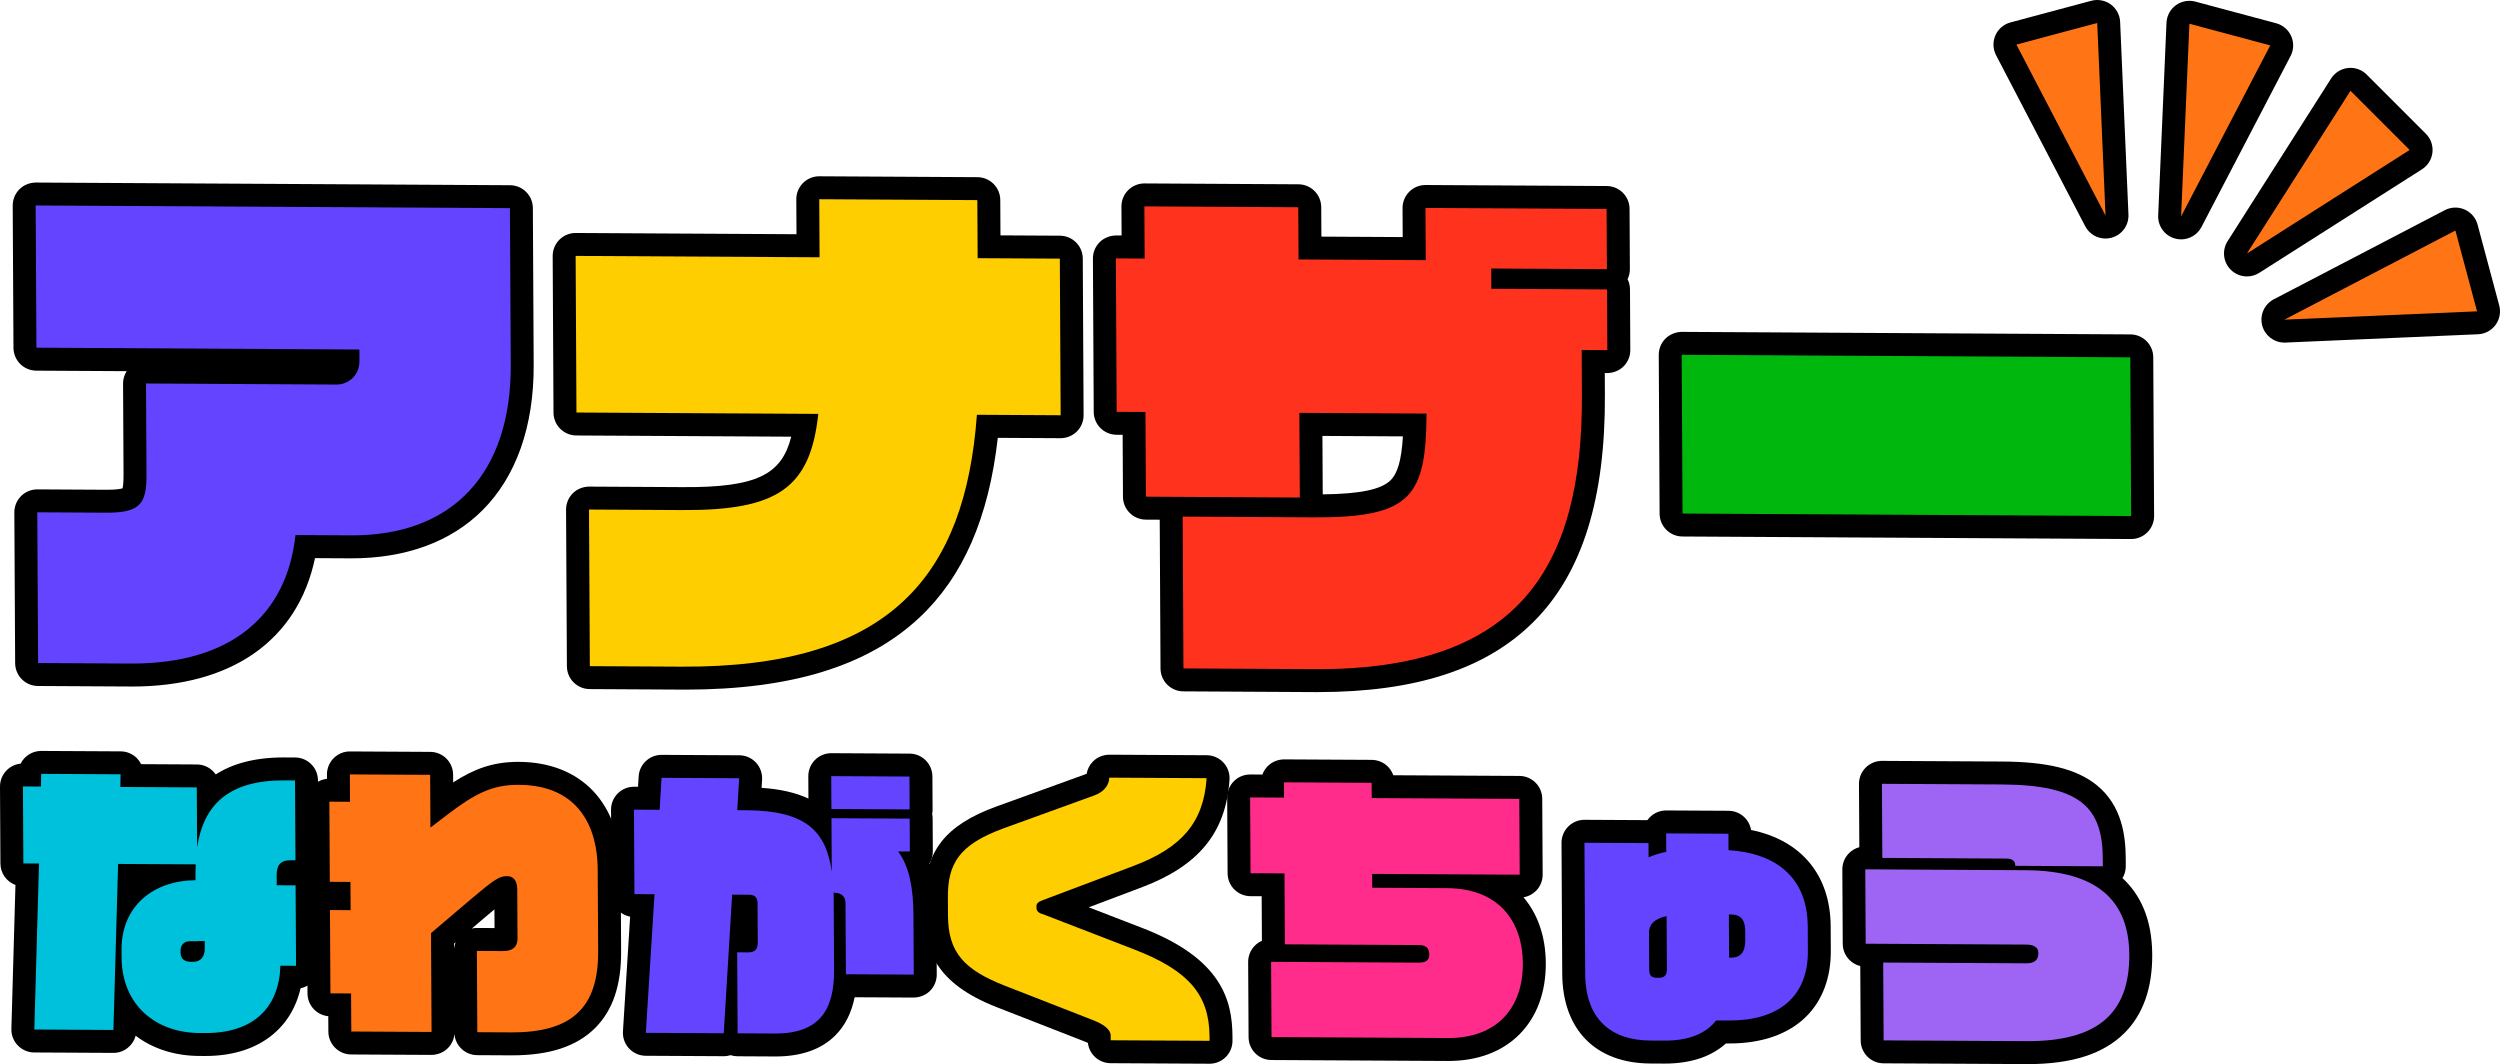
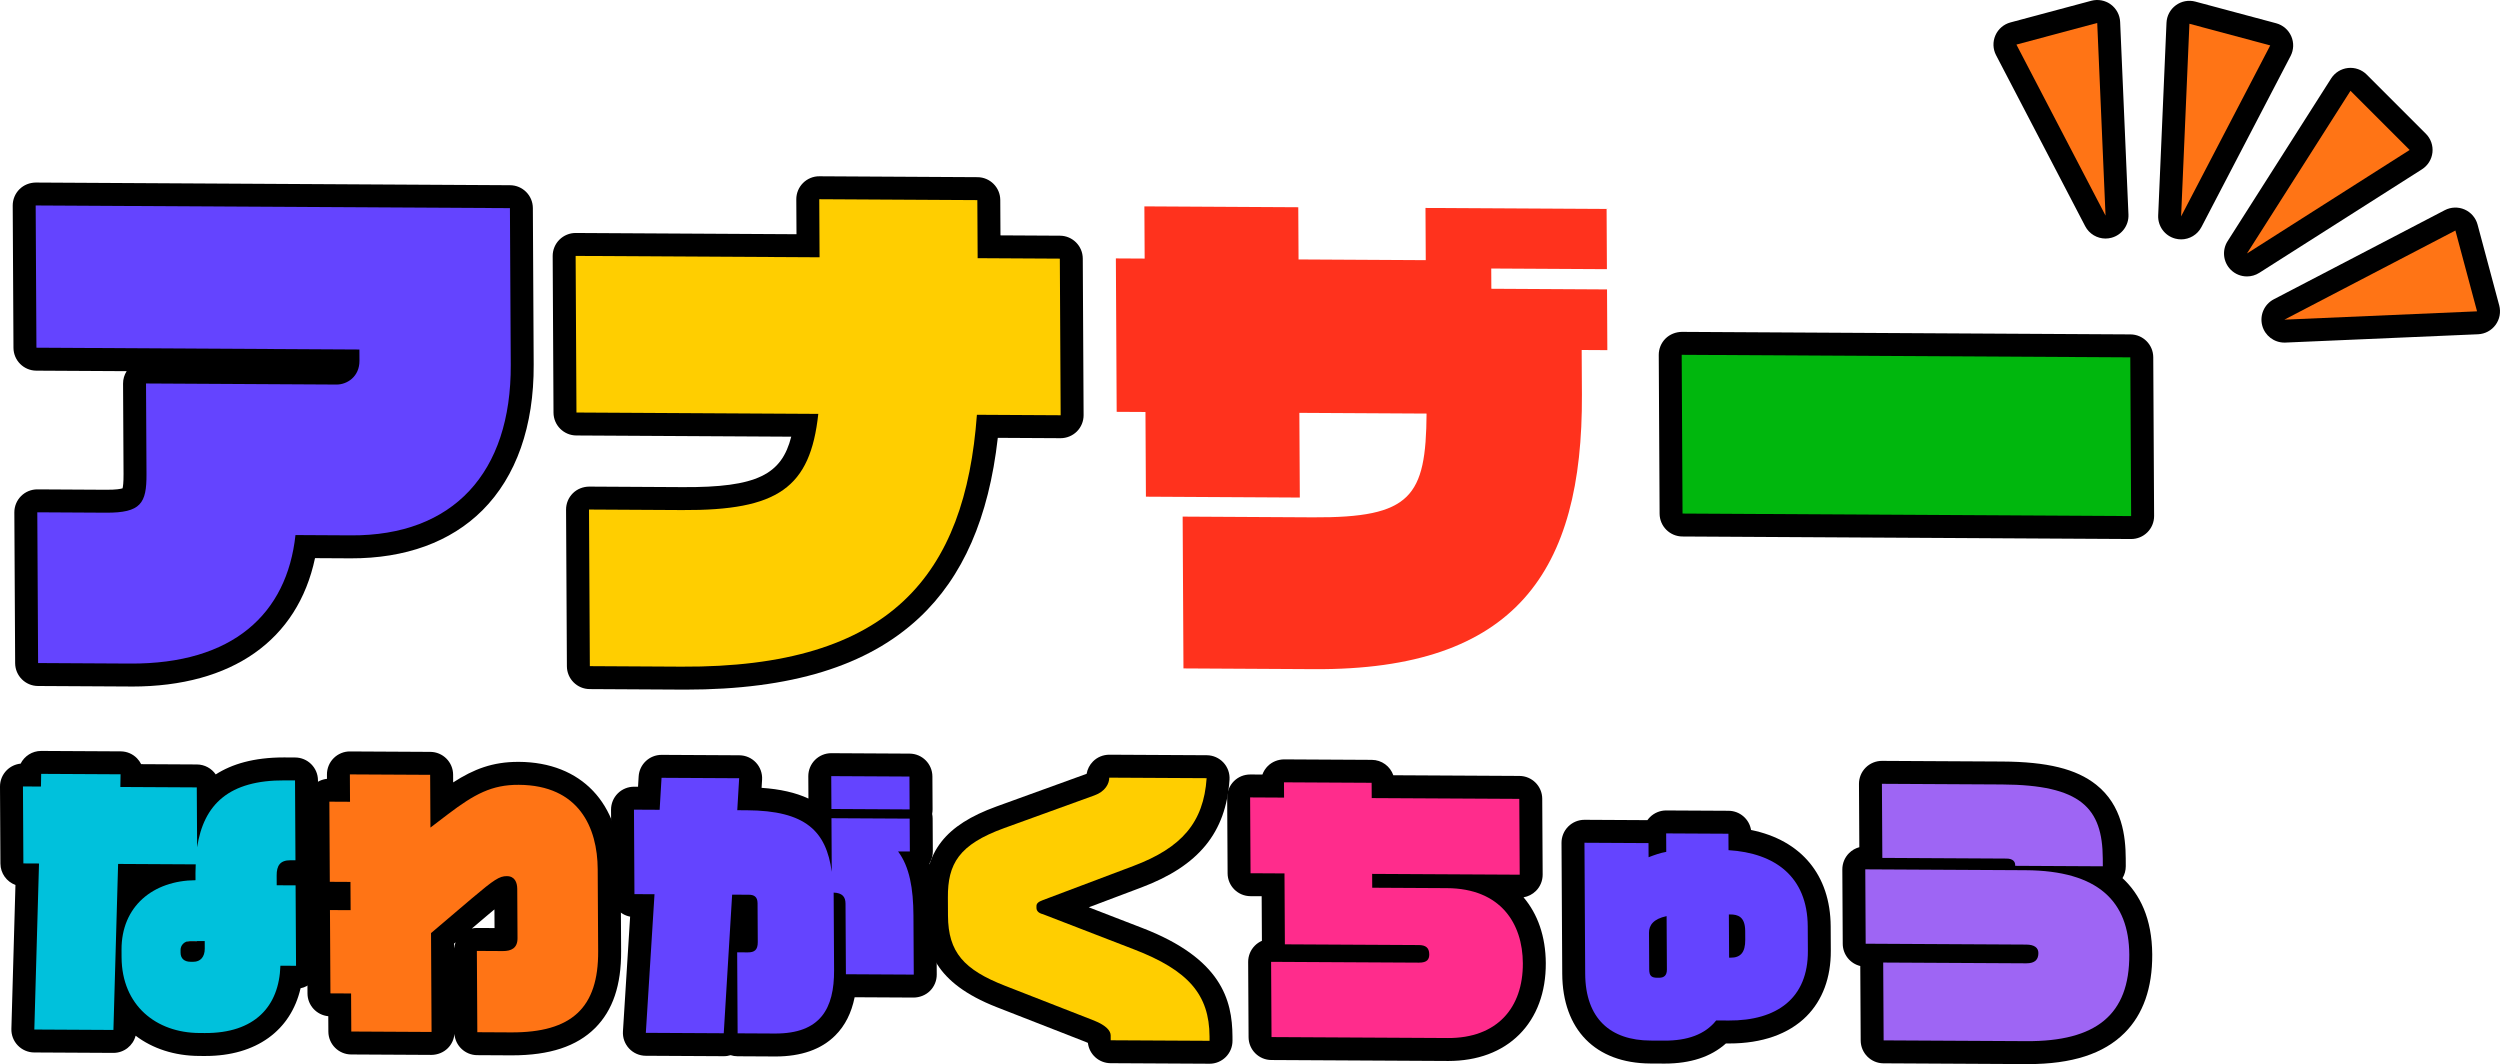
<svg xmlns="http://www.w3.org/2000/svg" id="_レイヤー_2" data-name="レイヤー 2" viewBox="0 0 314.777 133.981">
  <defs>
    <style>
      .cls-1 {
        fill: #9e65f4;
      }

      .cls-2 {
        fill: #ffce00;
      }

      .cls-3 {
        fill: #00c1dc;
      }

      .cls-4 {
        fill: #00b70d;
      }

      .cls-5 {
        fill: #ff321d;
      }

      .cls-6 {
        fill: #ff2c8c;
      }

      .cls-7 {
        fill: #6444ff;
      }

      .cls-8 {
        fill: #ff7415;
      }
    </style>
  </defs>
  <g id="_レイヤー_1-2" data-name="レイヤー 1">
    <g>
      <g>
        <g>
          <path class="cls-7" d="M44.19,67.408l-6.987-.039c-1.067,9.92-7.888,16.253-20.806,16.181l-11.6-.065-.101-18.981,8.634.049c4.416.025,5.134-1.178,5.115-4.867l-.06-11.402,23.991.135c1.318.007,2.895-.99,2.884-3.002l-.007-1.409-40.667-.229-.095-17.908,59.714.336.104,19.719c.072,13.616-7.267,21.555-20.12,21.483Z" />
          <path class="cls-2" d="M123.003,52.224c-1.475,20.112-10.771,31.864-37.202,31.716l-11.534-.065-.105-19.719,11.732.066c12.061.068,16.133-2.793,17.138-12.11l-30.45-.171-.104-19.719,30.714.173-.039-7.311,19.904.112.039,7.311,10.348.058.104,19.719-10.545-.059Z" />
-           <path class="cls-5" d="M199.15,44.068l.03,5.634c.117,22.201-8.318,34.695-33.693,34.552l-16.477-.093-.101-19.115,16.412.092c12.391.07,14.222-2.603,14.299-13.065l-16.017-.09.057,10.664-19.377-.109-.057-10.664-3.625-.02-.102-19.316,3.625.02-.035-6.573,19.377.109.035,6.573,16.017.09-.035-6.573,22.804.128.04,7.579-14.565-.082.014,2.549,14.565.082.04,7.646-3.23-.018Z" />
          <path class="cls-4" d="M211.85,64.662l-.106-19.987,56.484.318.106,19.987-56.484-.318Z" />
          <path class="cls-3" d="M35.305,121.593c-.157,5.153-3.26,8.512-9.503,8.478l-.707-.004c-5.425-.029-9.754-3.464-9.788-9.526l-.005-.944c-.03-5.481,3.965-8.726,9.315-8.769l-.005-.907c-.003-.363.033-.726.031-1.089l-9.773-.053-.59,20.903-9.959-.054.59-20.903-1.969-.011-.053-9.691,2.266.012.028-1.597,9.997.054-.028,1.597,9.624.052.042,7.55c.825-5.44,4.041-8.471,11.027-8.433l1.301.007.055,10.054-.632-.003c-1.301-.007-1.742.68-1.735,1.914l.006,1.234,2.378.013.056,10.127-1.97-.011ZM25.775,118.493l-1.821-.01c-.78-.004-1.223.574-1.22,1.119l.002.363c.004.762.527,1.128,1.233,1.132l.372.002c.892.005,1.445-.609,1.44-1.662l-.005-.944Z" />
          <path class="cls-8" d="M64.336,129.989l-4.236-.023-.057-10.235,3.27.018c1.041.006,1.856-.353,1.848-1.623l-.034-6.207c-.005-.798-.305-1.599-1.309-1.604-.929-.005-1.595.427-4.37,2.771l-5.178,4.4.069,12.449-10.108-.055-.026-4.791-2.601-.014-.058-10.489,2.601.014-.02-3.557-2.601-.014-.055-10.09,2.601.014-.019-3.448,10.108.054.037,6.642,2.22-1.694c3.33-2.523,5.516-3.709,8.897-3.69,7.618.041,9.914,5.425,9.943,10.616l.057,10.344c.039,7.078-3.288,10.254-10.98,10.212Z" />
          <path class="cls-7" d="M106.509,122.667l-.049-8.893c-.005-.871-.417-1.345-1.494-1.387.003.436.005.871.008,1.343l.046,8.421c.026,4.827-1.703,8.012-7.462,7.981l-4.683-.025-.057-10.199,1.338.007c.818.004,1.262-.284,1.256-1.3l-.027-4.9c-.005-.835-.489-1.055-1.083-1.058l-2.118-.011-1.056,17.452-9.81-.053,1.092-17.452-2.527-.014-.059-10.635,3.233.017.239-4.027,9.773.053-.238,4.027,1.189.006c7.433.04,10.011,2.631,10.708,7.752l-.037-6.751,9.847.053.023,4.138-1.487-.008c1.46,1.932,1.921,4.692,1.94,8.068l.041,7.441-8.547-.046ZM104.685,101.86l-.023-4.138,9.847.053.023,4.138-9.847-.053Z" />
          <path class="cls-2" d="M139.849,130.978l-.003-.617c-.003-.544-.527-1.237-2.092-1.862l-11.209-4.379c-5.176-2.024-7.158-4.213-7.184-8.822l-.012-2.287c-.024-4.247,1.375-6.671,7.086-8.745l11.347-4.112c1.41-.501,1.887-1.514,1.883-2.24l12.263.066c-.378,5.587-3.147,8.766-9.229,11.057l-11.384,4.294c-.593.215-.815.431-.814.758v.218c.003.363.228.655.824.803l11.433,4.417c6.889,2.65,9.507,5.713,9.536,10.976l.003.545-12.449-.067Z" />
          <path class="cls-6" d="M182.283,130.699l-22.185-.12-.053-9.473,18.618.101c1.04.006,1.299-.429,1.295-1.045-.005-.835-.453-1.164-1.307-1.169l-16.871-.091-.049-8.929-4.274-.023-.053-9.546,4.274.023-.011-1.924,11.037.06.011,1.924,18.58.1.053,9.546-18.58-.1.01,1.742,9.401.051c6.801.037,9.538,4.479,9.565,9.452.032,5.626-3.255,9.455-9.46,9.422Z" />
-           <path class="cls-7" d="M217.646,128.494l-1.56-.009c-1.403,1.771-3.628,2.557-6.563,2.542l-1.71-.009c-5.017-.027-8.19-2.73-8.221-8.428l-.091-16.478,8.064.044.01,1.779c.741-.286,1.446-.537,2.225-.678l-.013-2.323,7.841.042.012,2.069c5.873.358,9.94,3.357,9.975,9.599l.017,3.085c.033,5.953-3.89,8.799-9.984,8.766ZM209.845,115.349c-1.67.354-2.223,1.15-2.218,2.093l.025,4.61c.005.799.266,1.054,1.009,1.058h.223c.631.005,1.002-.284.997-1.046l-.037-6.715ZM219.739,117.218c-.01-1.815-.941-2.074-1.87-2.079h-.186s.03,5.443.03,5.443h.186c1.264.008,1.854-.678,1.846-2.239l-.006-1.125Z" />
+           <path class="cls-7" d="M217.646,128.494l-1.56-.009c-1.403,1.771-3.628,2.557-6.563,2.542l-1.71-.009c-5.017-.027-8.19-2.73-8.221-8.428l-.091-16.478,8.064.044.01,1.779c.741-.286,1.446-.537,2.225-.678l-.013-2.323,7.841.042.012,2.069c5.873.358,9.94,3.357,9.975,9.599l.017,3.085c.033,5.953-3.89,8.799-9.984,8.766ZM209.845,115.349c-1.67.354-2.223,1.15-2.218,2.093l.025,4.61c.005.799.266,1.054,1.009,1.058h.223c.631.005,1.002-.284.997-1.046l-.037-6.715ZM219.739,117.218c-.01-1.815-.941-2.074-1.87-2.079h-.186s.03,5.443.03,5.443h.186c1.264.008,1.854-.678,1.846-2.239Z" />
          <path class="cls-1" d="M255.155,131.092l-17.985-.097-.055-9.8,18.023.097c1.115.006,1.521-.5,1.517-1.298-.003-.653-.489-1.055-1.53-1.061l-20.215-.109-.051-9.364,20.178.109c9.178.05,13.027,3.954,13.064,10.632.042,7.586-4.213,10.938-12.945,10.891ZM253.732,109.017v-.109c-.003-.399-.265-.8-1.083-.804l-15.644-.085-.051-9.328,15.124.082c9.921.054,12.65,2.936,12.685,9.324l.005.98-11.036-.06Z" />
          <polygon class="cls-8" points="274.624 27.25 285.847 5.719 275.671 2.992 274.624 27.25" />
          <g>
            <polygon class="cls-8" points="265.11 27.146 264.063 2.889 253.888 5.615 265.11 27.146" />
-             <polygon class="cls-8" points="282.916 31.917 303.4 18.882 295.952 11.433 282.916 31.917" />
          </g>
-           <polygon class="cls-8" points="287.63 40.247 311.888 39.2 309.161 29.025 287.63 40.247" />
        </g>
        <g>
          <path d="M16.612,86.439c-.078,0-.154,0-.232,0l-11.6-.065c-1.583-.009-2.864-1.29-2.873-2.873l-.101-18.981c-.004-.772.301-1.513.846-2.058s1.281-.847,2.059-.846l8.634.049c1.297.011,1.86-.11,2.088-.181.054-.213.128-.702.122-1.782l-.06-11.402c-.003-.559.156-1.102.452-1.567l-11.378-.064c-1.583-.009-2.864-1.291-2.873-2.874l-.095-17.908c-.004-.772.301-1.513.846-2.058s1.284-.838,2.059-.846l59.714.336c1.583.009,2.864,1.291,2.873,2.874l.104,19.719c.041,7.737-2.189,14.077-6.448,18.335-3.999,3.998-9.722,6.074-16.577,6.053l-4.508-.025c-2.183,10.323-10.443,16.167-23.054,16.167ZM7.67,80.611l8.743.049c.066,0,.133,0,.199,0,7.465,0,16.511-2.383,17.719-13.601.158-1.468,1.397-2.58,2.872-2.58h.016l6.987.039h0c5.332.02,9.535-1.437,12.459-4.361,3.143-3.142,4.788-8.059,4.755-14.218l-.089-16.861-53.936-.303.064,12.13,37.809.213c1.583.009,2.865,1.291,2.873,2.874l.007,1.409c.009,1.624-.587,3.119-1.679,4.211-1.085,1.086-2.582,1.689-4.11,1.695l-21.071-.118.045,8.482c.011,2.142-.196,4.341-1.773,5.918-1.655,1.655-4.079,1.87-6.247,1.854l-5.713-.032.07,13.203Z" />
          <path d="M86.296,86.83c-.17,0-.34,0-.511-.001l-11.534-.065c-1.583-.009-2.864-1.29-2.873-2.873l-.105-19.719c-.004-.772.301-1.513.846-2.058s1.285-.835,2.059-.846l11.732.066c9.452.065,12.51-1.604,13.717-6.351l-27.062-.152c-1.583-.009-2.864-1.291-2.873-2.874l-.104-19.719c-.004-.772.301-1.513.847-2.058.546-.545,1.293-.853,2.059-.846l27.793.156-.024-4.39c-.004-.772.301-1.513.846-2.059.546-.546,1.297-.856,2.059-.846l19.905.112c1.583.009,2.864,1.291,2.873,2.873l.024,4.454,7.49.042c1.583.009,2.864,1.291,2.873,2.874l.104,19.719c.004.772-.301,1.513-.847,2.058-.546.545-1.298.849-2.059.846l-7.897-.044c-1.14,10.08-4.391,17.511-9.901,22.663-6.504,6.08-16.138,9.039-29.437,9.039ZM77.141,81.002l8.676.049c12.008.064,20.513-2.379,25.97-7.481,4.879-4.561,7.605-11.612,8.334-21.557.111-1.51,1.369-2.678,2.881-2.678h.016l7.625.043-.074-13.941-7.49-.042c-1.583-.009-2.864-1.291-2.873-2.873l-.024-4.454-14.126-.079.024,4.39c.004.772-.301,1.513-.846,2.059s-1.285.856-2.059.846l-27.794-.156.074,13.941,27.593.155c.817.005,1.594.355,2.139.965s.805,1.421.717,2.234c-1.335,12.373-8.373,14.739-20.026,14.689l-8.811-.049.074,13.94Z" />
-           <path d="M165.918,87.144c-.149,0-.297,0-.447-.001l-16.477-.093c-1.583-.009-2.864-1.29-2.873-2.874l-.099-18.739-1.756-.01c-1.583-.009-2.864-1.291-2.873-2.874l-.041-7.807-.768-.004c-1.583-.009-2.864-1.291-2.873-2.874l-.102-19.317c-.004-.772.301-1.513.847-2.058.545-.546,1.302-.833,2.059-.846l.705.004-.019-3.652c-.004-.772.301-1.513.847-2.059.546-.545,1.299-.852,2.059-.846l19.377.109c1.583.009,2.864,1.291,2.873,2.874l.02,3.715,10.238.057-.019-3.652c-.004-.772.301-1.513.847-2.058.545-.545,1.278-.85,2.059-.846l22.804.128c1.583.009,2.865,1.291,2.873,2.874l.04,7.579c.002.446-.099.881-.289,1.275.192.384.3.816.303,1.274l.04,7.646c.004.772-.301,1.513-.846,2.058-.546.546-1.296.833-2.059.846l-.309-.002.015,2.713c.069,13.14-2.864,22.494-8.969,28.596-5.963,5.961-14.859,8.862-27.183,8.862ZM151.883,81.288l13.62.077c.139,0,.28.001.418.001,10.713,0,18.269-2.347,23.094-7.17,4.957-4.955,7.337-12.962,7.276-24.479l-.03-5.634c-.004-.772.301-1.513.846-2.059.546-.545,1.291-.83,2.059-.846l.309.002-.01-1.868-11.708-.066c-1.583-.009-2.864-1.29-2.873-2.873l-.014-2.549c-.004-.772.301-1.513.846-2.059s1.281-.831,2.059-.846l11.645.066-.009-1.801-17.026-.095.019,3.652c.004.772-.301,1.513-.847,2.059-.545.545-1.299.862-2.059.846l-16.017-.09c-1.583-.009-2.864-1.291-2.873-2.874l-.02-3.715-13.599-.076.019,3.652c.004.772-.301,1.513-.847,2.059-.546.546-1.278.86-2.059.846l-.704-.004.071,13.538.768.004c1.583.009,2.864,1.291,2.873,2.874l.041,7.807,13.599.076-.041-7.744c-.004-.772.301-1.513.846-2.058.546-.545,1.299-.833,2.059-.846l16.017.09c.767.004,1.501.314,2.04.86s.839,1.284.833,2.051c-.042,5.726-.626,9.819-3.403,12.529-2.945,2.873-7.653,3.436-13.801,3.404l-13.491-.076.071,13.337ZM166.507,54.888l.039,7.358c4.692-.054,7.341-.605,8.524-1.759.904-.882,1.386-2.517,1.572-5.542l-10.135-.057Z" />
          <path d="M268.334,67.869h-.016l-56.484-.318c-1.583-.009-2.864-1.291-2.873-2.874l-.106-19.987c-.004-.772.301-1.513.847-2.058.545-.545,1.303-.834,2.059-.846l56.485.318c1.583.009,2.864,1.291,2.873,2.874l.106,19.987c.004.772-.301,1.513-.846,2.058-.542.542-1.277.846-2.043.846ZM214.723,61.789l50.706.285-.075-14.209-50.706-.285.075,14.209Z" />
          <path d="M25.888,132.96h-.102l-.709-.004c-3.136-.017-5.878-.939-8-2.548-.323,1.247-1.456,2.163-2.797,2.163h-.016l-9.959-.054c-.778-.004-1.521-.322-2.061-.881s-.833-1.312-.811-2.09l.512-18.12c-1.1-.404-1.885-1.458-1.892-2.696L0,99.04c-.004-.772.3-1.513.846-2.059.473-.473,1.093-.765,1.752-.832.474-.949,1.456-1.599,2.585-1.599h.016l9.997.054c.772.004,1.511.317,2.051.87.215.22.391.471.525.741l7.021.038c.983.005,1.85.502,2.368,1.256,2.034-1.306,4.803-2.141,8.561-2.141.047,0,.092,0,.139,0l1.301.007c1.583.008,2.865,1.29,2.873,2.873l.055,10.054c.003.565-.159,1.113-.461,1.581.299.452.475.994.478,1.576l.056,10.127c.004.772-.3,1.513-.846,2.059-.405.405-.918.678-1.472.789-1.232,5.329-5.607,8.525-11.958,8.525ZM27.405,107.979c.082.265.126.545.128.836.001.23-.008.46-.018.69-.006.132-.013.264-.012.395l.004.914c.008,1.592-1.274,2.89-2.865,2.903-6.014.049-6.457,4.501-6.449,5.865l.005.945c.027,4.877,3.589,6.634,6.914,6.652l.709.004c4.366.006,6.479-1.78,6.598-5.677.038-1.235.846-2.268,1.953-2.646l-.025-4.548c-1.355-.234-2.387-1.412-2.394-2.832l-.006-1.234c-.008-1.492.427-2.69,1.294-3.557.256-.256.604-.534,1.06-.763l-.026-4.725c-4.741.369-6.102,2.647-6.599,5.925-.046.305-.139.592-.269.854ZM7.293,126.756l4.18.023.511-18.08c.044-1.564,1.325-2.808,2.888-2.808h.016l7.038.038-.022-3.913-6.767-.037c-.772-.004-1.511-.317-2.051-.87-.215-.22-.391-.47-.525-.741l-4.828-.026c-.384.758-1.092,1.321-1.94,1.513l.023,4.128c.441.145.844.396,1.172.735.541.559.833,1.312.811,2.09l-.507,17.948ZM24.352,123.987h-.028l-.37-.002c-2.368-.013-4.095-1.697-4.107-4.006l-.002-.363c-.006-1.049.421-2.081,1.17-2.831.769-.769,1.809-1.192,2.93-1.192h.024l1.821.01c1.583.008,2.865,1.29,2.873,2.873l.005.944c.007,1.322-.45,2.511-1.286,3.347-.788.787-1.864,1.22-3.032,1.22ZM24.165,118.223c-.242.037-.469.142-.662.282l1.311-.007c-.205-.142-.43-.239-.649-.275ZM24.354,118.209h.002-.002Z" />
          <path d="M64.481,132.879c-.054,0-.107,0-.161,0h0l-4.236-.023c-1.516-.008-2.755-1.184-2.865-2.673-.058.675-.352,1.312-.835,1.795-.546.546-1.293.835-2.059.846l-10.108-.055c-1.583-.008-2.865-1.29-2.873-2.873l-.011-1.945c-1.463-.137-2.609-1.364-2.617-2.86l-.058-10.49c-.004-.648.211-1.275.603-1.782-.387-.489-.619-1.105-.622-1.776l-.055-10.09c-.004-.772.3-1.513.846-2.059.47-.47,1.085-.761,1.739-.83l-.003-.545c-.004-.772.3-1.513.846-2.059s1.302-.856,2.059-.846l10.108.055c1.583.008,2.865,1.29,2.873,2.873l.005.973c2.609-1.689,4.992-2.588,8.184-2.588h.091c7.86.043,12.771,5.211,12.817,13.489l.057,10.345c.024,4.284-1.047,7.449-3.273,9.676-2.315,2.315-5.735,3.442-10.45,3.442ZM64.352,127.1c.044,0,.087,0,.13,0,3.063,0,5.203-.588,6.364-1.749,1.079-1.079,1.596-2.897,1.581-5.558l-.057-10.345c-.043-7.704-5.332-7.733-7.07-7.743-2.347-.002-3.903.655-7.137,3.105l-2.212,1.688c-.871.664-2.043.779-3.027.296-.983-.483-1.609-1.481-1.615-2.577l-.021-3.785-4.33-.024.003.528c.004.772-.3,1.513-.846,2.059-.47.47-1.085.761-1.74.83l.024,4.341c1.463.137,2.609,1.363,2.617,2.86l.02,3.557c.004.772-.3,1.513-.846,2.059-.47.47-1.085.761-1.74.83l.026,4.74c1.463.136,2.609,1.364,2.617,2.86l.011,1.934,4.33.024-.053-9.529c-.005-.853.368-1.665,1.018-2.218l5.178-4.4c2.907-2.456,4.176-3.458,6.221-3.458h.035c2.447.013,4.167,1.854,4.182,4.477l.034,6.206c.009,1.635-.671,2.661-1.244,3.234-.867.867-2.037,1.324-3.509,1.295l-.349-.002.025,4.457,1.379.008h0ZM57.168,118.815l.004.603c.029-.266.094-.525.193-.771l-.197.167ZM62.253,114.505c-.365.301-.705.589-.939.787l-1.906,1.62c.212-.048.424-.079.652-.071l2.207.012-.013-2.348Z" />
          <path d="M97.638,133.021h-.096l-4.683-.025c-.304-.002-.597-.05-.872-.139-.276.087-.546.134-.874.13l-9.81-.053c-.795-.004-1.553-.336-2.095-.917-.543-.581-.822-1.359-.772-2.153l.904-14.447c-1.33-.254-2.337-1.419-2.344-2.822l-.059-10.635c-.004-.772.3-1.513.846-2.059.546-.546,1.285-.845,2.059-.846l.495.003.077-1.295c.09-1.527,1.356-2.718,2.884-2.718h.016l9.773.053c.793.004,1.55.334,2.092.913.542.578.823,1.355.777,2.146l-.062,1.04c2.33.158,4.286.6,5.897,1.349l-.016-2.807c-.004-.772.3-1.513.846-2.059.542-.542,1.277-.846,2.043-.846h.016l9.847.054c1.583.008,2.864,1.29,2.873,2.873l.023,4.138c0,.197-.018.391-.055.58.039.188.061.382.062.581l.023,4.138c.003.534-.142,1.054-.413,1.504.575,1.774.851,3.909.866,6.556l.041,7.441c.004.772-.3,1.513-.846,2.059-.545.546-1.297.836-2.059.846l-7.433-.04c-.403,1.993-1.211,3.582-2.439,4.81-1.757,1.758-4.291,2.648-7.531,2.648ZM95.748,127.233l1.825.01c1.675.007,2.866-.312,3.51-.956.706-.706,1.059-2.092,1.048-4.12l-.054-9.763c-.002-.378.07-.748.207-1.091-.214-.339-.36-.729-.418-1.151-.415-3.053-1.223-5.217-7.861-5.253l-1.189-.007c-.793-.004-1.549-.335-2.092-.913s-.823-1.355-.776-2.146l.058-.985-3.987-.022-.077,1.295c-.09,1.527-1.356,2.718-2.884,2.718h-.016l-.312-.002.027,4.876c.672.081,1.298.396,1.765.896.543.581.822,1.359.772,2.153l-.901,14.398,4.017.022.89-14.723c.093-1.531,1.357-2.703,2.899-2.715l2.118.011c2.318.013,3.945,1.63,3.957,3.932l.027,4.9c.007,1.271-.378,2.304-1.145,3.072-.406.406-.885.704-1.434.892l.026,4.67ZM109.382,119.794l2.768.015-.025-4.52c-.017-3.126-.448-5.141-1.355-6.342-.656-.868-.768-2.029-.294-3.005l-2.88-.016.021,3.83c0,.167-.012.332-.039.492,1.11.734,1.761,1.964,1.77,3.509l.033,6.036Z" />
          <path d="M152.298,133.934h-.016l-12.449-.067c-1.477-.008-2.691-1.123-2.855-2.557-.083-.039-.182-.082-.297-.128l-11.188-4.371c-7.889-3.086-8.998-7.349-9.021-11.497l-.012-2.287c-.032-5.82,2.572-9.145,8.989-11.476l11.349-4.113c.007-.002.013-.005.019-.007.099-.587.379-1.134.805-1.56.545-.546,1.277-.843,2.058-.846l12.263.066c.797.004,1.558.338,2.1.922s.82,1.366.766,2.162c-.451,6.662-3.872,10.846-11.094,13.565l-6.626,2.499,6.708,2.592c9.986,3.842,11.358,9.059,11.384,13.655l.003.543c.005.772-.3,1.514-.845,2.06-.542.542-1.277.847-2.044.847ZM141.997,128.1l7.114.038c-.647-2.258-2.54-4.052-7.39-5.918l-11.307-4.368c-1.7-.508-2.791-1.874-2.8-3.533v-.214c-.004-.759.256-2.603,2.72-3.493l11.346-4.28c3.361-1.265,5.681-2.687,6.744-5.483l-6.831-.037c-.604.841-1.524,1.595-2.844,2.064l-11.33,4.106c-4.963,1.802-5.196,3.38-5.181,6.013l.012,2.287c.017,3,.827,4.38,5.347,6.147l11.208,4.379c1.655.662,2.628,1.49,3.192,2.293Z" />
          <path d="M182.362,133.588h-.095l-22.185-.12c-1.583-.008-2.865-1.29-2.873-2.873l-.053-9.473c-.004-.772.3-1.513.846-2.059.258-.258.559-.462.886-.605l-.031-5.613-1.416-.008c-1.583-.009-2.864-1.29-2.873-2.873l-.053-9.545c-.004-.772.3-1.513.846-2.059.545-.546,1.276-.846,2.059-.846l1.53.008c.143-.396.371-.759.675-1.063.546-.546,1.289-.838,2.059-.846l11.037.06c1.256.007,2.322.814,2.713,1.938l15.878.086c1.583.008,2.865,1.29,2.873,2.873l.053,9.546c.004.772-.3,1.513-.846,2.059-.427.427-.975.707-1.563.806,1.784,2.096,2.786,4.923,2.804,8.28.02,3.679-1.134,6.79-3.339,8.995-2.18,2.181-5.267,3.331-8.931,3.331ZM182.299,127.81c2.156.002,3.81-.54,4.909-1.639,1.376-1.376,1.655-3.412,1.647-4.878-.016-2.985-1.19-6.549-6.691-6.579l-9.401-.051c-1.583-.008-2.865-1.29-2.873-2.873l-.01-1.743c-.004-.772.3-1.513.846-2.059.542-.542,1.277-.846,2.043-.846h.016l15.659.085-.021-3.767-15.722-.085c-1.256-.007-2.322-.814-2.713-1.938l-5.59-.031c-.143.396-.371.759-.675,1.063-.542.542-1.277.846-2.043.846h-.016l-1.353-.008.021,3.768,1.417.008c1.583.009,2.864,1.29,2.873,2.873l.033,6.071,14.013.075c2.488.014,4.168,1.638,4.181,4.042.008,1.406-.587,2.299-1.089,2.801-.769.769-1.794,1.155-3.111,1.149l-15.697-.085.02,3.695,19.328.104Z" />
          <path d="M209.608,133.916h-.102l-1.71-.009c-6.908-.037-11.055-4.262-11.094-11.301l-.091-16.479c-.004-.772.3-1.513.846-2.059.542-.542,1.277-.846,2.043-.846h.016l7.911.043c.094-.133.2-.258.316-.375.546-.546,1.297-.853,2.058-.846l7.841.042c1.428.008,2.611,1.051,2.835,2.417,6.295,1.277,9.989,5.664,10.025,12.124l.016,3.086c.019,3.373-1.043,6.228-3.071,8.256-2.234,2.235-5.588,3.415-9.702,3.415-.039,0-.078,0-.117,0h0l-.315-.002c-1.878,1.684-4.463,2.535-7.707,2.535ZM202.406,109.016l.075,13.558c.021,3.822,1.67,5.535,5.348,5.555l1.71.009c.024,0,.048,0,.071,0,3.066,0,3.927-1.088,4.211-1.447.548-.692,1.382-1.095,2.265-1.095h.016l1.56.008c1.802.002,4.261-.281,5.701-1.721.925-.925,1.388-2.318,1.378-4.139l-.016-3.086c-.009-1.555-.035-6.291-7.262-6.731-1.245-.076-2.267-.933-2.599-2.079l-2.234-.012c-.233,1.136-1.136,2.047-2.316,2.261-.512.093-1.03.271-1.7.53-.886.342-1.883.227-2.668-.308-.474-.323-.834-.774-1.045-1.291l-2.495-.013ZM208.895,126h-.252c-2.341-.013-3.865-1.556-3.88-3.931l-.025-4.611c-.005-.932.305-4.045,4.508-4.935.849-.18,1.735.032,2.411.577s1.071,1.366,1.076,2.234l.037,6.715c.008,1.448-.593,2.356-1.1,2.863-.498.498-1.382,1.089-2.776,1.089ZM217.918,123.472h-.219c-1.584-.009-2.865-1.29-2.874-2.874l-.03-5.445c-.004-.773.301-1.515.848-2.061.547-.546,1.297-.861,2.063-.844h.186c2.902.016,4.72,1.913,4.737,4.952l.007,1.125c.009,1.64-.454,2.938-1.375,3.859-.589.589-1.645,1.287-3.341,1.287ZM217.48,117.853c.06.038.121.071.182.099v-.194c-.059.025-.121.058-.182.095Z" />
          <path d="M255.336,133.981c-.066,0-.131,0-.197,0l-17.985-.097c-1.583-.008-2.865-1.29-2.873-2.873l-.052-9.379c-1.262-.305-2.2-1.438-2.208-2.792l-.051-9.364c-.004-.772.3-1.513.846-2.059.362-.362.808-.617,1.293-.747l-.044-7.963c-.004-.772.3-1.513.846-2.059s1.296-.852,2.059-.846l15.124.082c5.677.031,9.325.928,11.828,2.911,3.313,2.623,3.716,6.556,3.731,9.286l.005.981c.003.534-.142,1.053-.413,1.503,2.198,2.03,3.719,5.077,3.745,9.62.023,4.215-1.146,7.534-3.475,9.863-2.645,2.646-6.631,3.933-12.178,3.933ZM240.042,128.121l15.128.081h0c3.976.028,6.75-.732,8.258-2.241,1.214-1.214,1.797-3.094,1.783-5.746-.021-3.81-1.248-7.711-10.191-7.759l-17.257-.094.02,3.586,17.357.094c3.012.016,4.394,2.052,4.403,3.935.009,1.498-.627,2.451-1.162,2.986-.56.56-1.578,1.22-3.26,1.216l-15.102-.081.023,4.022ZM255.353,106.137l6.422.034c-.364-2.805-2.04-4.468-9.713-4.509l-12.203-.066.02,3.55,12.787.069c1.136.006,2.036.366,2.688.922Z" />
          <path d="M274.625,30.139c-.248,0-.499-.032-.748-.099-1.308-.35-2.197-1.562-2.139-2.915l1.047-24.257c.038-.876.471-1.686,1.177-2.205.706-.519,1.611-.688,2.456-.461l10.175,2.727c.846.227,1.544.825,1.897,1.628s.323,1.721-.083,2.498l-11.222,21.531c-.506.972-1.505,1.554-2.561,1.554ZM278.403,6.715l-.331,7.671,3.549-6.808-3.218-.862Z" />
          <g>
            <path d="M265.109,30.035c-1.056,0-2.055-.582-2.561-1.554l-11.222-21.531c-.405-.777-.435-1.696-.083-2.498s1.05-1.401,1.897-1.628l10.175-2.726c.846-.227,1.75-.057,2.456.461s1.14,1.33,1.177,2.205l1.047,24.257c.058,1.353-.83,2.565-2.139,2.915-.249.067-.5.099-.748.099ZM258.114,7.474l3.549,6.809-.331-7.671-3.218.862Z" />
            <path d="M282.917,34.806c-.746,0-1.486-.288-2.044-.846-.958-.958-1.121-2.451-.395-3.594l13.035-20.484c.47-.739,1.251-1.225,2.122-1.321.875-.095,1.739.21,2.358.829l7.449,7.449c.62.62.925,1.487.829,2.358-.095.871-.581,1.652-1.32,2.122l-20.484,13.035c-.477.304-1.015.452-1.55.452ZM296.455,16.023l-4.122,6.478,6.478-4.122-2.355-2.356Z" />
          </g>
          <path d="M287.63,43.136c-1.302,0-2.45-.874-2.79-2.141-.35-1.308.255-2.684,1.455-3.31l21.531-11.222c.777-.405,1.696-.436,2.498-.083.802.353,1.401,1.05,1.628,1.897l2.727,10.175c.227.846.057,1.75-.461,2.457-.518.707-1.329,1.14-2.205,1.178l-24.257,1.047c-.042.002-.084.003-.126.003ZM307.303,33.251l-6.809,3.549,7.671-.331-.862-3.218Z" />
        </g>
      </g>
      <g>
        <path class="cls-7" d="M44.19,67.408l-6.987-.039c-1.067,9.92-7.888,16.253-20.806,16.181l-11.6-.065-.101-18.981,8.634.049c4.416.025,5.134-1.178,5.115-4.867l-.06-11.402,23.991.135c1.318.007,2.895-.99,2.884-3.002l-.007-1.409-40.667-.229-.095-17.908,59.714.336.104,19.719c.072,13.616-7.267,21.555-20.12,21.483Z" />
        <path class="cls-2" d="M123.003,52.224c-1.475,20.112-10.771,31.864-37.202,31.716l-11.534-.065-.105-19.719,11.732.066c12.061.068,16.133-2.793,17.138-12.11l-30.45-.171-.104-19.719,30.714.173-.039-7.311,19.904.112.039,7.311,10.348.058.104,19.719-10.545-.059Z" />
        <path class="cls-5" d="M199.15,44.068l.03,5.634c.117,22.201-8.318,34.695-33.693,34.552l-16.477-.093-.101-19.115,16.412.092c12.391.07,14.222-2.603,14.299-13.065l-16.017-.09.057,10.664-19.377-.109-.057-10.664-3.625-.02-.102-19.316,3.625.02-.035-6.573,19.377.109.035,6.573,16.017.09-.035-6.573,22.804.128.04,7.579-14.565-.082.014,2.549,14.565.082.04,7.646-3.23-.018Z" />
        <path class="cls-4" d="M211.85,64.662l-.106-19.987,56.484.318.106,19.987-56.484-.318Z" />
        <path class="cls-3" d="M35.305,121.593c-.157,5.153-3.26,8.512-9.503,8.478l-.707-.004c-5.425-.029-9.754-3.464-9.788-9.526l-.005-.944c-.03-5.481,3.965-8.726,9.315-8.769l-.005-.907c-.003-.363.033-.726.031-1.089l-9.773-.053-.59,20.903-9.959-.054.59-20.903-1.969-.011-.053-9.691,2.266.012.028-1.597,9.997.054-.028,1.597,9.624.052.042,7.55c.825-5.44,4.041-8.471,11.027-8.433l1.301.007.055,10.054-.632-.003c-1.301-.007-1.742.68-1.735,1.914l.006,1.234,2.378.013.056,10.127-1.97-.011ZM25.775,118.493l-1.821-.01c-.78-.004-1.223.574-1.22,1.119l.002.363c.004.762.527,1.128,1.233,1.132l.372.002c.892.005,1.445-.609,1.44-1.662l-.005-.944Z" />
        <path class="cls-8" d="M64.336,129.989l-4.236-.023-.057-10.235,3.27.018c1.041.006,1.856-.353,1.848-1.623l-.034-6.207c-.005-.798-.305-1.599-1.309-1.604-.929-.005-1.595.427-4.37,2.771l-5.178,4.4.069,12.449-10.108-.055-.026-4.791-2.601-.014-.058-10.489,2.601.014-.02-3.557-2.601-.014-.055-10.09,2.601.014-.019-3.448,10.108.054.037,6.642,2.22-1.694c3.33-2.523,5.516-3.709,8.897-3.69,7.618.041,9.914,5.425,9.943,10.616l.057,10.344c.039,7.078-3.288,10.254-10.98,10.212Z" />
        <path class="cls-7" d="M106.509,122.667l-.049-8.893c-.005-.871-.417-1.345-1.494-1.387.003.436.005.871.008,1.343l.046,8.421c.026,4.827-1.703,8.012-7.462,7.981l-4.683-.025-.057-10.199,1.338.007c.818.004,1.262-.284,1.256-1.3l-.027-4.9c-.005-.835-.489-1.055-1.083-1.058l-2.118-.011-1.056,17.452-9.81-.053,1.092-17.452-2.527-.014-.059-10.635,3.233.017.239-4.027,9.773.053-.238,4.027,1.189.006c7.433.04,10.011,2.631,10.708,7.752l-.037-6.751,9.847.053.023,4.138-1.487-.008c1.46,1.932,1.921,4.692,1.94,8.068l.041,7.441-8.547-.046ZM104.685,101.86l-.023-4.138,9.847.053.023,4.138-9.847-.053Z" />
        <path class="cls-2" d="M139.849,130.978l-.003-.617c-.003-.544-.527-1.237-2.092-1.862l-11.209-4.379c-5.176-2.024-7.158-4.213-7.184-8.822l-.012-2.287c-.024-4.247,1.375-6.671,7.086-8.745l11.347-4.112c1.41-.501,1.887-1.514,1.883-2.24l12.263.066c-.378,5.587-3.147,8.766-9.229,11.057l-11.384,4.294c-.593.215-.815.431-.814.758v.218c.003.363.228.655.824.803l11.433,4.417c6.889,2.65,9.507,5.713,9.536,10.976l.003.545-12.449-.067Z" />
        <path class="cls-6" d="M182.283,130.699l-22.185-.12-.053-9.473,18.618.101c1.04.006,1.299-.429,1.295-1.045-.005-.835-.453-1.164-1.307-1.169l-16.871-.091-.049-8.929-4.274-.023-.053-9.546,4.274.023-.011-1.924,11.037.06.011,1.924,18.58.1.053,9.546-18.58-.1.01,1.742,9.401.051c6.801.037,9.538,4.479,9.565,9.452.032,5.626-3.255,9.455-9.46,9.422Z" />
        <path class="cls-7" d="M217.646,128.494l-1.56-.009c-1.403,1.771-3.628,2.557-6.563,2.542l-1.71-.009c-5.017-.027-8.19-2.73-8.221-8.428l-.091-16.478,8.064.044.01,1.779c.741-.286,1.446-.537,2.225-.678l-.013-2.323,7.841.042.012,2.069c5.873.358,9.94,3.357,9.975,9.599l.017,3.085c.033,5.953-3.89,8.799-9.984,8.766ZM209.845,115.349c-1.67.354-2.223,1.15-2.218,2.093l.025,4.61c.005.799.266,1.054,1.009,1.058h.223c.631.005,1.002-.284.997-1.046l-.037-6.715ZM219.739,117.218c-.01-1.815-.941-2.074-1.87-2.079h-.186s.03,5.443.03,5.443h.186c1.264.008,1.854-.678,1.846-2.239l-.006-1.125Z" />
        <path class="cls-1" d="M255.155,131.092l-17.985-.097-.055-9.8,18.023.097c1.115.006,1.521-.5,1.517-1.298-.003-.653-.489-1.055-1.53-1.061l-20.215-.109-.051-9.364,20.178.109c9.178.05,13.027,3.954,13.064,10.632.042,7.586-4.213,10.938-12.945,10.891ZM253.732,109.017v-.109c-.003-.399-.265-.8-1.083-.804l-15.644-.085-.051-9.328,15.124.082c9.921.054,12.65,2.936,12.685,9.324l.005.98-11.036-.06Z" />
        <polygon class="cls-8" points="274.624 27.25 285.847 5.719 275.671 2.992 274.624 27.25" />
        <g>
          <polygon class="cls-8" points="265.11 27.146 264.063 2.889 253.888 5.615 265.11 27.146" />
          <polygon class="cls-8" points="282.916 31.917 303.4 18.882 295.952 11.433 282.916 31.917" />
        </g>
        <polygon class="cls-8" points="287.63 40.247 311.888 39.2 309.161 29.025 287.63 40.247" />
      </g>
    </g>
  </g>
</svg>